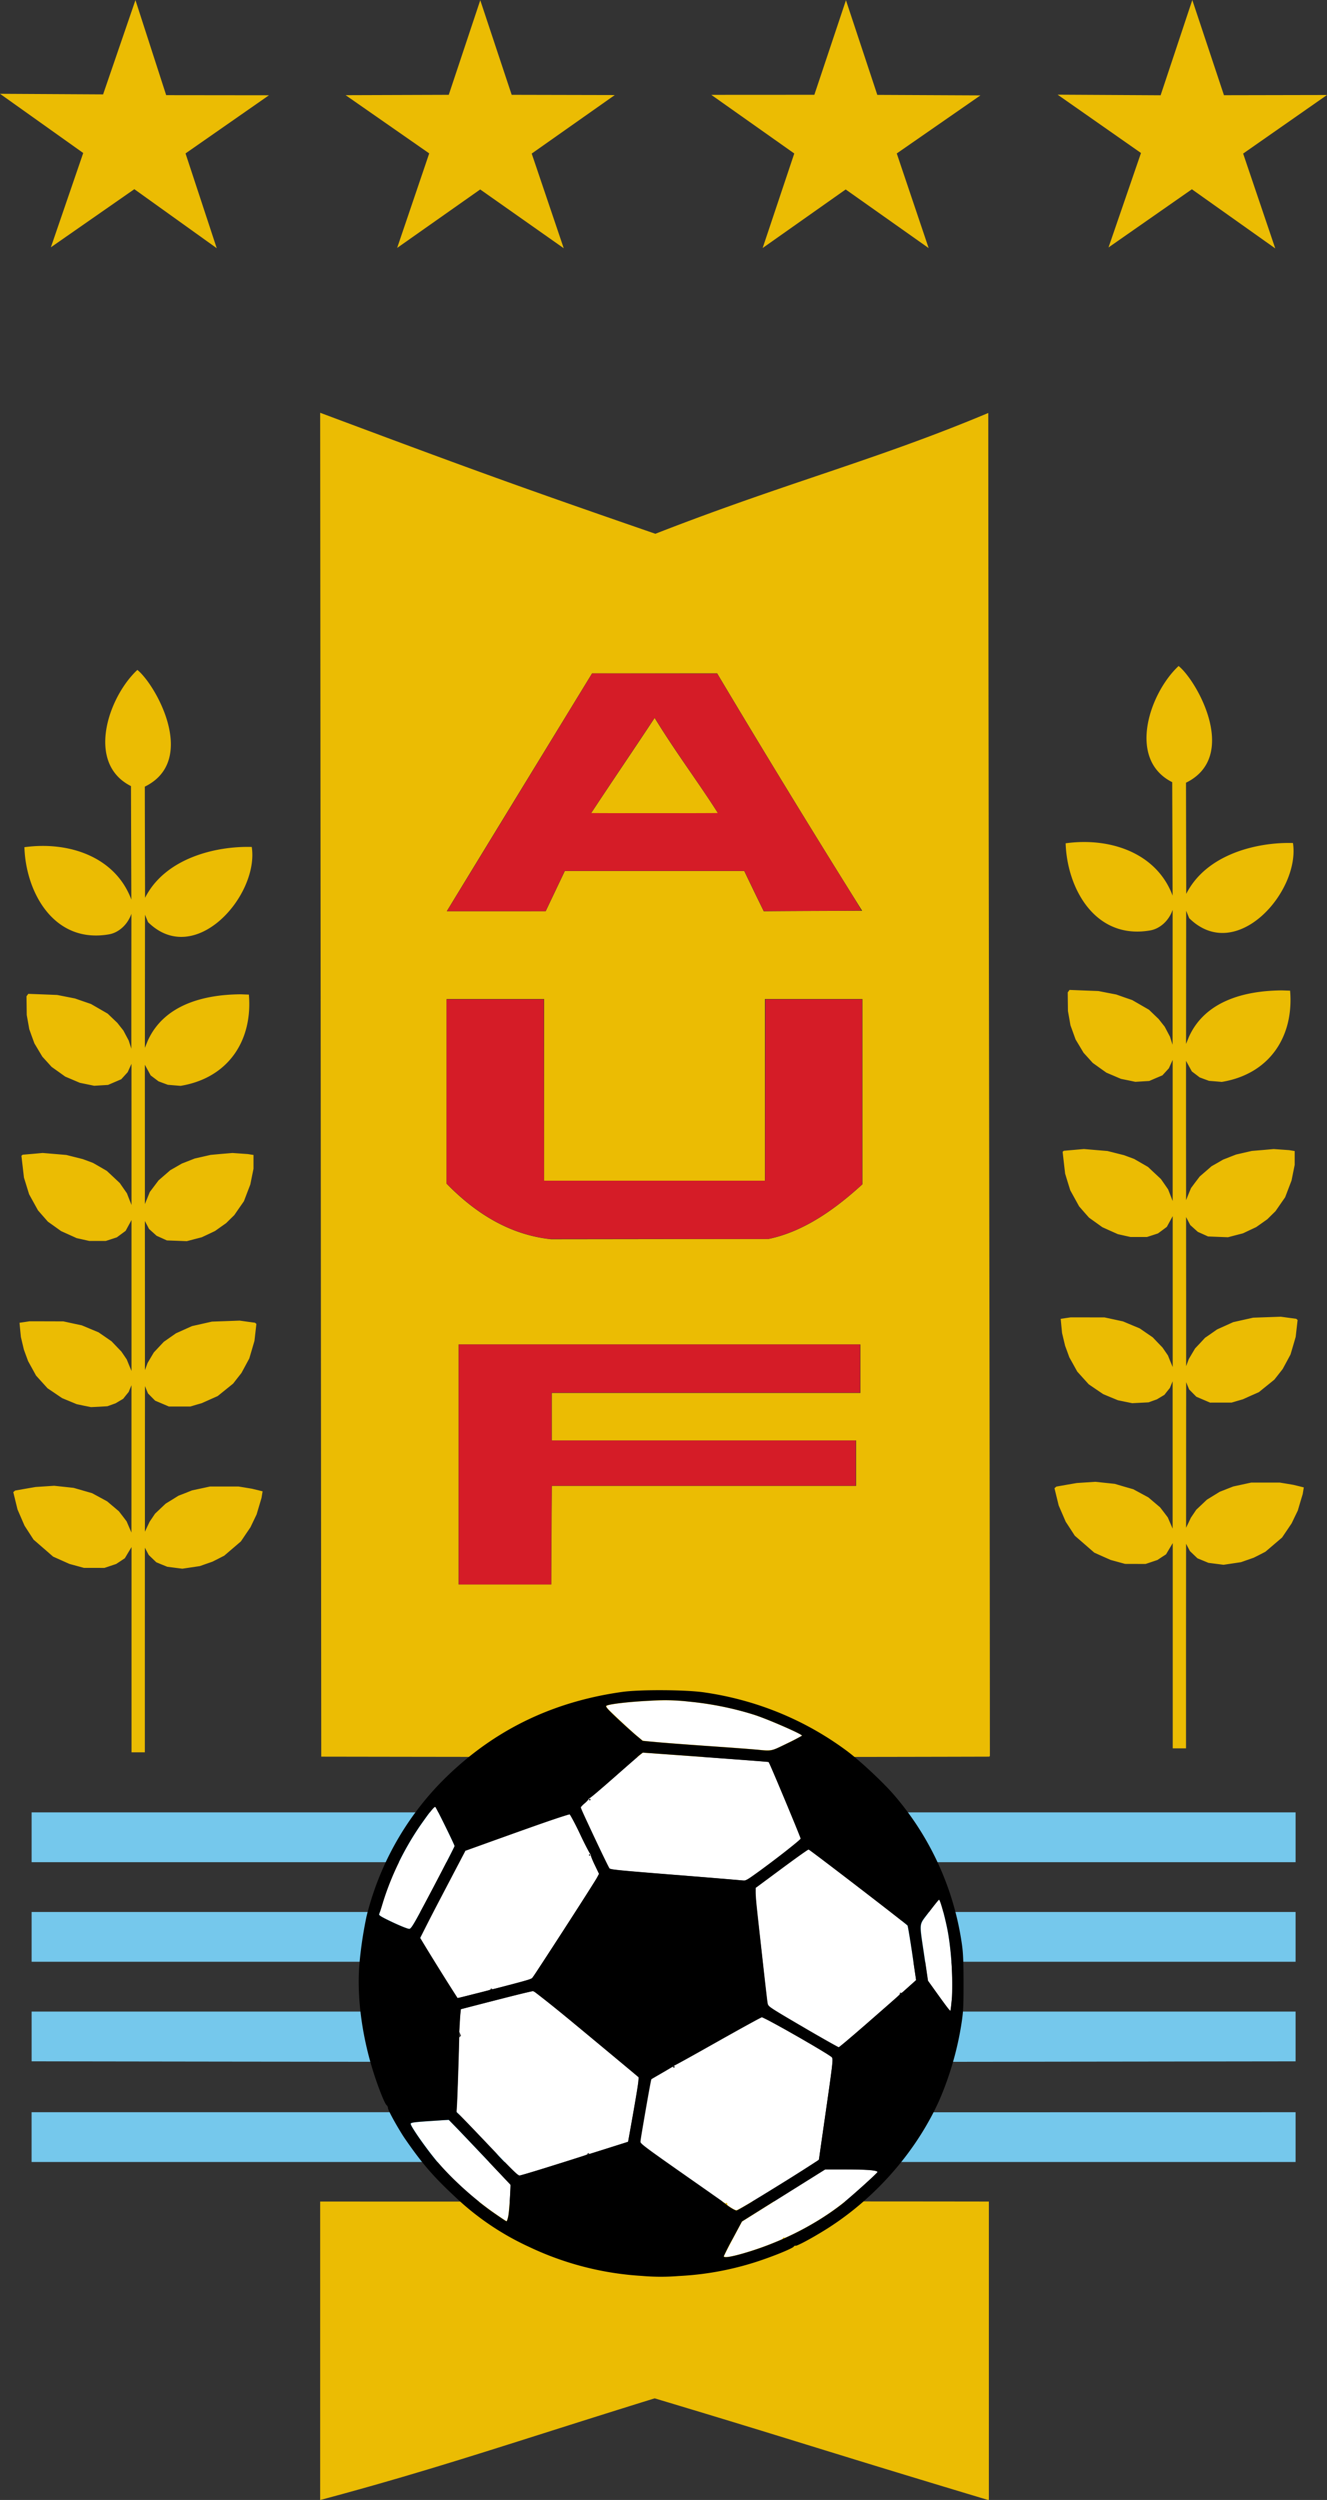
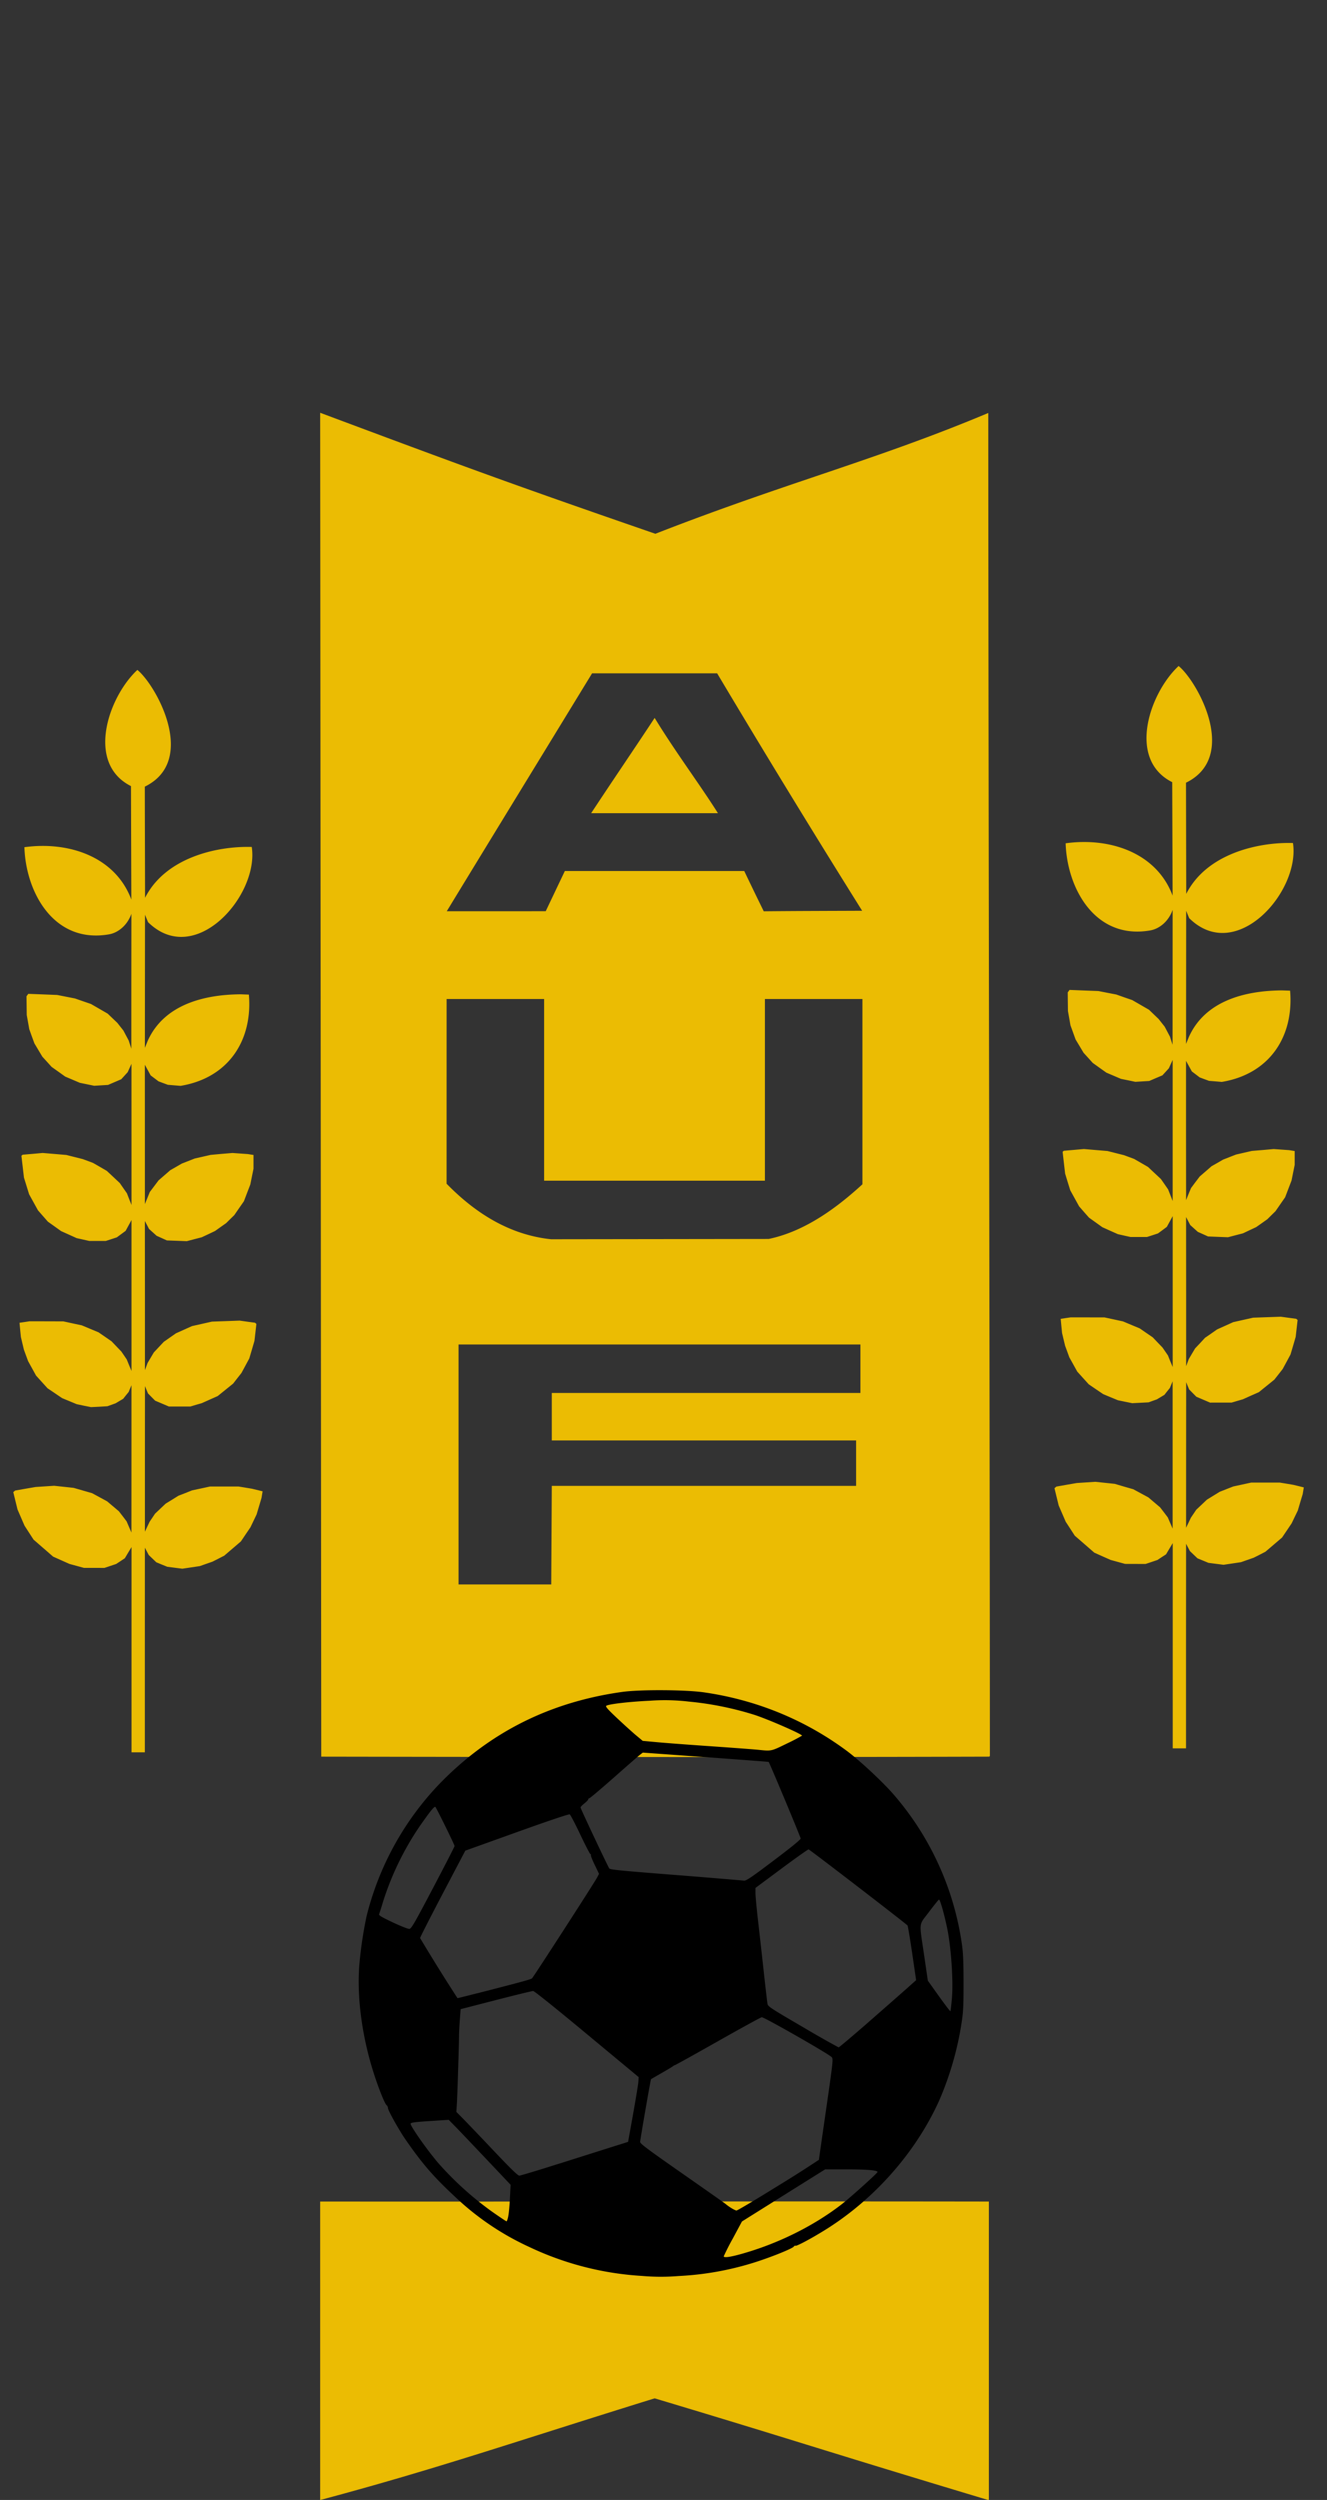
<svg xmlns="http://www.w3.org/2000/svg" xml:space="preserve" viewBox="0 0 43.93 82.71">
  <rect x="0" y="0" width="43.93" height="82.71" fill="#333333" stroke="none" />
  <path fill="#ebbc03" d="m10.599 13.657.036 44.461c7.372.013 14.743.022 22.115 0l.01-.012.01-.01c-.006-14.174-.047-30.26-.053-44.433-3.703 1.555-6.676 2.301-11.021 3.997-4.838-1.67-6.367-2.237-11.098-4.004zm28.42 8.376c-.956.886-1.72 3.088-.213 3.845l.013 3.754c-.527-1.411-2.062-1.936-3.541-1.732.046 1.493.978 3.202 2.803 2.882.307-.054.609-.306.739-.68l-.001 2.232-.001 2.232-.044-.135-.043-.135-.087-.164-.088-.166-.1-.126-.1-.127-.16-.153-.159-.153-.278-.16-.277-.16-.265-.091-.263-.093-.295-.057-.296-.058-.478-.018-.479-.019-.029.041-.03.041.003.309.004.308.042.235.041.236.085.234.085.235.132.22.132.22.153.169.152.168.225.161.225.16.242.103.242.103.238.048.237.05.23-.014.23-.014.217-.094.22-.093.107-.117.107-.117.062-.139.063-.138v4.67l-.075-.193-.076-.193-.118-.17-.119-.171-.214-.2-.214-.201-.23-.133-.229-.132-.167-.062-.167-.062-.274-.069-.274-.069-.392-.033-.39-.033-.332.029-.332.029-.02.017-.02.017.041.361.042.36.084.277.086.276.147.266.146.265.163.187.165.187.22.157.22.158.257.116.258.115.208.047.208.046h.548l.183-.058.181-.06.146-.107.147-.11.097-.177.097-.178v4.993l-.08-.19-.077-.193-.09-.131-.09-.131-.162-.168-.161-.169-.216-.148-.215-.148-.277-.116-.277-.116-.306-.066-.305-.066-.56-.001-.56-.001-.166.024-.166.025.022.234.023.235.05.21.051.212.07.19.069.191.132.237.132.238.19.21.189.209.24.164.242.163.242.101.243.1.237.049.236.048.272-.014.271-.014.136-.05.136-.048.124-.074.125-.075.09-.114.092-.113.046-.112.046-.111v4.875l-.08-.185-.08-.185-.127-.168-.129-.167-.194-.164-.193-.164-.25-.135-.25-.135-.307-.088-.305-.09-.322-.034-.322-.034-.306.02-.306.02-.338.058-.34.06-.031.027-.032.027.07.287.07.286.116.268.116.268.151.232.15.231.323.28.322.28.272.122.271.12.238.065.238.065.34.001.339.001.196-.065.196-.066.142-.094.144-.094.11-.185.111-.186v6.791h.44V54.46l.002-3.386.063.121.064.123.126.12.125.119.181.074.181.075.25.032.25.032.288-.043.289-.043.211-.074.212-.074.194-.098.193-.1.276-.235.275-.235.158-.234.158-.234.102-.213.103-.212.08-.273.082-.272.018-.11.018-.11-.176-.044-.176-.042-.22-.037-.22-.036h-.951l-.296.064-.296.064-.225.088-.225.089-.212.13-.212.131-.175.166-.176.166-.089.132-.09.133-.078.166-.08.166.001-2.409.002-2.408.049.121.05.12.119.121.119.12.227.097.227.097.357-.001h.357l.186-.055.187-.054.264-.119.265-.117.256-.207.256-.207.137-.174.138-.176.13-.24.13-.241.086-.291.085-.292.032-.279.032-.28-.023-.02-.023-.02-.254-.034-.256-.035-.457.016-.459.016-.33.074-.33.074-.266.12-.267.12-.2.14-.2.138-.164.177-.165.175-.105.176-.104.176-.043.118-.044.117v-2.467l-.002-2.468.069.133.069.133.125.112.126.113.17.076.168.076.33.013.329.013.248-.065.248-.064.22-.104.22-.103.184-.13.184-.13.134-.133.135-.132.16-.231.16-.23.106-.278.106-.276.052-.26.052-.258v-.458l-.093-.015-.093-.015-.255-.018-.254-.018-.361.032-.362.03-.263.06-.261.06-.215.084-.216.085-.19.11-.19.108-.195.17-.196.169-.144.19-.144.193-.083.2-.08.2-.002-2.305v-2.305l.096.176.097.176.13.098.128.098.155.058.155.057.212.017.211.018c1.594-.264 2.39-1.514 2.261-3.019l-.272-.009c-1.245.009-2.543.355-3.077 1.537l-.095.234.002-2.202.002-2.203.05.123.05.122c1.56 1.533 3.682-.888 3.435-2.487-1.173-.034-2.863.36-3.533 1.683l-.008-3.678c1.767-.865.374-3.36-.245-3.862zm-34.47.13c-.957.886-1.72 3.088-.213 3.845l.012 3.754c-.526-1.411-2.061-1.936-3.54-1.733.045 1.493.977 3.203 2.802 2.883.308-.054.61-.306.74-.68l-.002 2.232v2.232l-.044-.135-.043-.135-.088-.165-.087-.164-.1-.127-.1-.127-.16-.153-.16-.153-.276-.16-.278-.16-.264-.091-.265-.092-.295-.058-.295-.058-.479-.019-.478-.018-.03.041-.029.041.004.309.004.308.042.235.042.236.084.234.086.235.131.22.132.22.154.169.152.168.225.16.225.161.242.103.242.103.238.049.238.049.229-.014.23-.014.217-.093.219-.094.107-.117.107-.117.063-.139.062-.138.001 2.335v2.335l-.076-.192-.075-.194-.119-.17-.118-.17-.214-.201-.215-.201-.229-.133-.23-.132-.167-.062-.167-.062-.274-.069-.274-.069-.39-.033-.392-.033-.332.03-.331.028-.02.017-.021.018.042.36.042.362.085.275.085.276.147.266.146.265.163.187.165.188.22.157.22.157.257.116.257.116.208.046.209.047h.548l.182-.059.183-.06.145-.107.146-.108.097-.178.097-.179v4.993l-.079-.19-.078-.192-.09-.132-.09-.131-.162-.168-.161-.169-.215-.148-.214-.148-.279-.116-.277-.116-.305-.065-.305-.066-.561-.002-.56-.001-.165.025-.166.024.022.235.023.234.05.211.05.21.07.192.07.19.132.238.13.237.19.21.19.21.242.163.24.163.244.101.241.1.237.05.236.047.272-.013.271-.016.137-.049.135-.049.124-.074.125-.074.091-.114.092-.113.046-.112.046-.111v2.437l-.001 2.438-.08-.185-.079-.185-.128-.168L3.936 50l-.194-.164-.194-.164-.25-.136-.25-.135-.306-.088-.305-.088-.323-.035-.322-.034-.305.02-.307.02-.338.058-.34.06-.031.026-.031.027.07.288.07.286.116.268.116.267.15.233.15.23.324.281.322.28.272.122.27.12.238.065.238.065h.34l.34.002.195-.065.196-.066.143-.094.143-.095.11-.185.111-.184v6.79h.441V54.59l.001-3.386.064.122.064.121.125.12.125.12.181.075.182.074.249.032.25.032.288-.043.29-.043.21-.074.212-.074.194-.098.194-.1.275-.235.275-.235.158-.234.159-.234.102-.213.102-.212.081-.273.081-.272.018-.11.019-.11-.176-.043-.176-.043-.221-.037-.22-.036H6.95l-.295.064-.296.063-.225.09-.226.087-.211.132-.213.13-.175.166-.176.166-.088.132-.09.132-.08.167-.078.166v-2.409l.002-2.408.05.12.05.122.118.12.119.12.227.096.227.097h.714l.186-.056.188-.054.264-.118.264-.117.257-.207.255-.206.137-.176.138-.175.13-.24.13-.241.086-.292.085-.29.032-.28.032-.28-.023-.02-.023-.02-.254-.034-.254-.036-.459.017-.458.016-.33.074-.33.074-.267.12-.267.12-.2.14-.2.14-.164.174-.165.176-.105.176-.104.176-.043.118-.044.117v-2.467l-.002-2.467.07.132.068.132.126.113.125.113.17.076.169.077.329.012.33.013.247-.065.248-.064.221-.103.22-.105.183-.13.184-.13.134-.132.135-.132.16-.231.16-.23.106-.278.106-.276.052-.26.053-.259v-.458l-.093-.014-.094-.015-.254-.018-.255-.018-.361.03-.362.033-.262.06-.262.059-.215.084-.215.084-.19.11-.19.108-.196.17-.195.169-.144.192-.145.192-.081.2-.082.2v-2.305l-.001-2.305.096.176.096.176.13.098.129.098.155.058.155.057.211.018.212.017c1.593-.264 2.389-1.513 2.26-3.019l-.271-.01c-1.246.009-2.543.355-3.077 1.537l-.095.235.002-2.202.002-2.203.05.122.05.123c1.559 1.534 3.681-.888 3.434-2.487-1.172-.034-2.862.36-3.532 1.683-.002-1.226-.007-2.452-.008-3.678 1.766-.865.372-3.36-.246-3.862zm15.05.114h4.142a419.32 419.32 0 0 0 4.8 7.855c-.973.005-2.12.006-3.257.018-.202-.41-.42-.86-.646-1.333h-5.939l-.633 1.33-3.276.001c1.65-2.707 3.02-4.941 4.81-7.87zm2.073 1.475c-.635.966-1.39 2.07-2.102 3.152h4.197c-.596-.946-1.413-2.033-2.095-3.152Zm-6.887 9.3h3.228v6.01h7.309v-6.01h3.228v6.13c-.77.705-1.852 1.55-3.104 1.808l-7.202.01c-1.397-.146-2.53-.886-3.46-1.837zm.396 11.43h13.303v1.604H18.267v1.57h10.074v1.503H18.267l-.018 3.262H15.18v-7.94zm-4.582 28.355v9.877l.034-.012h.005c3.897-1.042 6.389-1.915 11.034-3.354 4.712 1.412 5.484 1.694 11.028 3.36h.036v-9.871c-7.252-.012-14.78.006-22.137 0z" />
-   <path fill="#75c8ec" d="M8.916 71.529h-7.87v-1.647H15.14l.108.149.108.148.221.246.221.245.286.266.287.266.207.163.208.164zm26.108 0H27.16l.334-.27.335-.269.29-.3.29-.3.2-.253.198-.252 7.042-.002 7.041-.001v1.647h-7.865Zm-20.817-3.303-.007-.01-6.577-.008-6.576-.01v-1.646h12.737l.046.289.045.29.08.314.081.314.09.238.089.237zm22.102-.018-6.58.009.053-.115.053-.115.113-.41.113-.412.049-.307.048-.306H42.89v1.647zM7.415 64.904H1.047v-1.647H14.18v.029l-.133.417-.132.416-.067.393-.066.392zm29.106 0h-6.37l-.026-.201-.027-.202-.057-.257-.058-.258-.096-.303-.096-.303-.02-.062-.02-.061H42.89v1.647zM8.072 61.61H1.047v-1.648h15.681l-.55.5-.552.5-.264.323-.264.325zm27.794 0h-7.023l-.237-.291-.237-.29-.352-.355-.352-.355-.034-.012-.034-.012-.203-.166-.204-.167h15.7v1.648z" />
-   <path fill="#fff" d="M22.267 56.259c-.518-.022-1.697.06-2.081.145-.131.03-.137.037-.07.121.055.07.79.755.977.91.079.065.153.128.165.139.022.017.047.021.308.045.468.043 1.013.084 2.251.172a56.2 56.2 0 0 1 1.374.106c.06.007.157.012.225.01a.69.69 0 0 0 .34-.085c.193-.085.753-.367.784-.394.01-.01.002-.018-.04-.043-.166-.098-.85-.397-1.274-.558-.782-.298-1.973-.526-2.959-.568zm-.982 1.728-.062.046c-.071.055-.223.187-.769.665-.617.542-.866.754-.931.792a.129.129 0 0 0-.05.05.959.959 0 0 1-.124.13.84.84 0 0 0-.117.121c-.007.02.055.159.288.658.382.818.639 1.348.663 1.367.047.037.326.064 1.962.196 1.603.128 2.213.179 2.422.2.098.01.129-.002.26-.087a24.71 24.71 0 0 0 1.59-1.21l.092-.082-.04-.103c-.127-.325-.552-1.348-.829-1.996-.147-.344-.188-.432-.203-.437-.029-.01-1.443-.116-3.96-.296zm-1.763 1.525c.025 0 .028.003.028.026s-.002.026-.028.026c-.025 0-.028-.004-.028-.026 0-.023.002-.026.028-.026zm-5.13.275c-.052.025-.228.253-.51.66a9.7 9.7 0 0 0-1.005 1.92 9.15 9.15 0 0 0-.216.63 18.85 18.85 0 0 1-.087.278c-.01.03-.02.06-.02.066 0 .03.084.08.336.202.234.113.45.208.576.25.034.011.07.021.08.021.048.001.11-.09.302-.439a95.352 95.352 0 0 0 1.16-2.214l.042-.085-.02-.047a28.07 28.07 0 0 0-.564-1.153c-.052-.097-.055-.1-.077-.09zm4.462.239-.202.063c-.356.112-.89.298-2.55.894l-.693.25c-.006.009-.89 1.699-1.028 1.963-.18.349-.407.795-.443.874l-.022.05.074.125c.193.32.726 1.18 1.002 1.612l.156.245.035-.006c.02-.003.197-.046.396-.097.68-.172.654-.165.658-.188.001-.024.05-.03.055-.008.002.015-.002.017.649-.154.524-.138.639-.174.677-.213.02-.017.082-.11.144-.205.466-.71 1.1-1.69 1.523-2.35.411-.646.45-.709.502-.804l.044-.082-.085-.176c-.11-.228-.18-.39-.181-.43-.001-.016-.008-.038-.02-.048a8.05 8.05 0 0 1-.335-.648 7.764 7.764 0 0 0-.336-.644zm7.915 1.167c-.025 0-.381.253-1.06.756l-.584.432-.106.077-.001.121c0 .067.008.225.02.35.028.31.343 3.129.369 3.3.02.126.027.135.23.267.224.146 1.354.806 1.924 1.125.109.06.2.11.204.11.025 0 .55-.45 1.6-1.37.407-.357.427-.376.423-.405-.002-.027-.002-.03.022-.03.014 0 .027.006.027.012a.4.4 0 0 0 .096-.075l.246-.22.148-.134-.08-.536a27.225 27.225 0 0 0-.193-1.218c-.01-.051-.014-.052-.184-.19-.7-.557-3.072-2.372-3.101-2.372zm-7.247.154c.022 0 .025.005.025.024 0 .02-.007.025-.025.025-.022 0-.025-.005-.025-.025s.006-.024.025-.024zm11.566 1.505c-.022 0-.5.62-.549.712-.074.138-.072.23.01.79l.111.746.063.432.258.359c.142.198.306.423.365.5.058.076.11.135.114.13.009-.009.036-.229.054-.449a11.69 11.69 0 0 0-.016-1.145 8.791 8.791 0 0 0-.173-1.27c-.088-.397-.209-.807-.237-.805zm-13.445 3.026c-.02 0-.288.062-.589.137-.272.067-1.79.457-1.794.46a4.83 4.83 0 0 0-.038.488l-.016.256.028.067.028.066-.03.029-.028.027-.008.348c-.016.607-.052 1.624-.065 1.873l-.014.241.115.116c.185.186.368.377.85.883.75.79 1.005 1.047 1.083 1.09.031.019.033.018.106-.002.163-.042.746-.22 1.44-.44.697-.22.732-.232.735-.256.002-.028.05-.042.05-.014 0 .01.007.015.02.013.01-.002.302-.093.648-.202l.629-.2.127-.717c.183-1.035.235-1.371.217-1.415-.007-.011-1.104-.927-2.126-1.773a39.384 39.384 0 0 0-1.279-1.025.306.306 0 0 0-.09-.05zm7.58.86-.064.033c-.177.09-.838.456-1.797.996-.573.322-.924.516-1 .552-.037.018-.059.033-.048.033.014 0 .02.008.02.029 0 .024-.007.028-.025.028-.016 0-.027-.006-.028-.019-.002-.017-.015-.012-.097.038-.052.031-.209.124-.349.205-.14.08-.26.151-.267.158-.014.01-.12.602-.258 1.408-.11.64-.113.665-.096.688.06.087.284.25 1.75 1.277.476.333.91.638.964.677.074.054.1.067.102.055.002-.01.01-.014.025-.013.02.002.021.01.021.033 0 .016.002.035.009.04.01.017.16.113.22.143a.239.239 0 0 0 .076.024c.03 0 .193-.091.593-.331a98.37 98.37 0 0 0 2.082-1.3c.047-.032.054-.042.06-.078.002-.022.092-.646.198-1.385.26-1.824.27-1.908.223-1.963-.07-.083-1.703-1.028-2.184-1.265zm-10.36 3.405a3.382 3.382 0 0 0-.307.013c-.71.047-.86.06-.92.084-.032.012-.034.016-.028.044.027.126.62.952.962 1.34.422.48 1.049 1.05 1.59 1.447.134.099.439.31.545.377.03.02.06.035.065.035.014 0 .047-.115.06-.194.017-.108.042-.4.059-.707.014-.247.014-.297 0-.31a323.873 323.873 0 0 0-2.025-2.129zm12.457 1.633-1.378.862-1.378.863-.262.493c-.241.455-.336.641-.336.658 0 .003.01.01.024.014.114.044.911-.181 1.548-.436.348-.14.373-.151.377-.176.001-.025.038-.036.05-.017.015.02.519-.228.864-.426a8.68 8.68 0 0 0 1.124-.759c.345-.284 1.094-.962 1.094-.99 0-.06-.36-.086-1.194-.086z" />
  <path d="M21.255 75.298a10.096 10.096 0 0 1-3.738-.96 9.025 9.025 0 0 1-2.47-1.675c-.706-.658-1.072-1.083-1.63-1.889-.21-.305-.566-.941-.572-1.024-.002-.038-.022-.082-.044-.098-.056-.043-.22-.438-.382-.92-.42-1.252-.61-2.599-.524-3.714a13.29 13.29 0 0 1 .24-1.62 9.701 9.701 0 0 1 2.416-4.382c1.654-1.703 3.647-2.704 6.051-3.04.596-.082 2.097-.074 2.712.016 1.734.252 3.337.91 4.718 1.934.437.324 1.22 1.056 1.57 1.466A9.634 9.634 0 0 1 31.84 64.3c.044.289.057.573.058 1.29 0 .811-.008.974-.074 1.393a10.43 10.43 0 0 1-.743 2.536c-.785 1.723-2.169 3.279-3.812 4.286-.455.28-.91.52-.937.494-.01-.01-.036.005-.058.032-.058.072-.828.378-1.36.54a9.947 9.947 0 0 1-2.445.43 7.131 7.131 0 0 1-1.215-.003zm3.284-.726c1.2-.334 2.39-.922 3.319-1.64.273-.21 1.193-1.037 1.193-1.072 0-.057-.352-.088-1.01-.088h-.724l-1.378.862-1.377.863-.301.56a8.43 8.43 0 0 0-.302.591c0 .056.2.03.58-.076zm-7.713-1.25c.02-.094.044-.366.056-.605l.022-.434-.852-.9c-.47-.496-.93-.98-1.026-1.075l-.172-.175-.626.041c-.513.034-.627.05-.635.087-.014.073.545.87.916 1.303a10.65 10.65 0 0 0 1.762 1.595c.26.183.484.333.497.333.014 0 .04-.077.059-.17zm8.948-1.016a41.35 41.35 0 0 0 1.336-.85c0-.01.108-.765.24-1.679.23-1.596.237-1.662.183-1.718-.11-.113-2.249-1.333-2.316-1.32-.035.006-.682.36-1.437.787-.755.427-1.4.785-1.432.796a.214.214 0 0 0-.075.041c-.008.011-.174.11-.366.22-.193.11-.352.203-.355.205-.014.01-.361 2.016-.361 2.077 0 .057.25.244 1.392 1.041.766.535 1.414.99 1.44 1.013.113.097.307.213.358.215.031.002.658-.372 1.392-.828zm-7.238-.73 1.764-.558.493-.155.165-.917c.09-.504.169-.986.175-1.071l.01-.155-1.716-1.424c-1.041-.865-1.74-1.425-1.778-1.425-.035 0-.59.135-1.232.3l-1.168.301-.028.374c-.014.206-.025.428-.025.493.002.205-.05 1.853-.068 2.2l-.02.333.216.218c.118.12.572.593 1.007 1.053.58.612.81.837.861.837.038 0 .641-.182 1.34-.404zm10.244-4.7c.543-.474 1.113-.975 1.268-1.113l.28-.25-.131-.896c-.073-.493-.142-.904-.154-.915-.22-.192-3.245-2.516-3.275-2.516-.022 0-.428.287-.9.638l-.858.637v.17c0 .094.035.478.078.853s.13 1.143.191 1.705c.062.563.12 1.064.13 1.114.017.082.126.153 1.17.761a33.18 33.18 0 0 0 1.183.673c.016 0 .476-.387 1.018-.86zm2.734-.779c.048-.558-.027-1.66-.155-2.287-.097-.472-.236-.963-.273-.963-.015 0-.161.182-.328.404-.354.472-.334.28-.157 1.493l.115.786.366.512c.201.281.372.505.38.498.009-.008.032-.207.052-.443zm-15.713-.15c1.503-.385 1.774-.46 1.813-.496.052-.05 2.069-3.171 2.153-3.334l.064-.122-.144-.299c-.08-.164-.135-.307-.125-.317.01-.01.002-.028-.02-.04-.02-.011-.172-.306-.337-.654-.165-.349-.32-.645-.345-.657-.028-.015-.678.204-1.75.588l-1.706.612-.754 1.434c-.414.789-.748 1.444-.743 1.458a65.67 65.67 0 0 0 1.238 1.988c.01 0 .305-.072.653-.162zm-1.464-3.486c.391-.742.712-1.366.712-1.386 0-.04-.595-1.251-.635-1.292-.033-.033-.162.125-.522.64a9.564 9.564 0 0 0-1.224 2.535 8.52 8.52 0 0 1-.117.37c-.016.04.065.09.45.272.267.126.506.22.55.217.066-.006.16-.166.786-1.356zm11.279-.909c.573-.432.89-.69.89-.725 0-.043-1.03-2.508-1.06-2.535-.001-.004-.943-.075-2.087-.158l-2.079-.15-.1.077c-.055.043-.442.38-.86.75-.418.368-.78.674-.804.68-.025.005-.043.024-.043.041 0 .018-.058.078-.128.134-.07.056-.127.115-.127.132 0 .039.92 1.987.953 2.02.04.04.354.07 2.15.212a250.928 250.928 0 0 1 2.316.19c.072.003.264-.127.979-.668zm.43-3.866a6.41 6.41 0 0 0 .504-.261c.028-.041-1.105-.537-1.572-.689a10.569 10.569 0 0 0-2.177-.44 6.772 6.772 0 0 0-1.28-.029c-.702.033-1.391.114-1.453.171-.028.026.065.13.376.421.227.213.507.466.623.562l.21.175.49.045c.27.025 1.077.086 1.795.135.717.05 1.412.102 1.543.116.438.045.418.05.942-.206z" />
-   <path fill="#d51c27" d="M15.186 48.45v-3.97h13.287v1.596H18.261v1.583H28.33v1.496H18.266l-.009.944c-.004.52-.008 1.254-.008 1.633v.689h-3.062zm2.789-7.491c-1.066-.178-2.037-.698-2.974-1.591l-.217-.208v-6.098h3.218l.004 3.001.004 3.001h7.319l.004-3 .004-3.002h3.205v6.13l-.05.042c-.029.023-.13.11-.225.193-.927.808-1.82 1.317-2.677 1.525l-.156.038-3.64-.001-3.639-.001-.176-.03zM14.86 30.043a10063.761 10063.761 0 0 0 3.733-6.108l1.011-1.655 2.068.003 2.068.003.247.411a411.686 411.686 0 0 0 3.979 6.52c.461.741.554.898.536.905-.012.004-.741.01-1.62.014l-1.597.006-.26-.537a85.51 85.51 0 0 1-.322-.666l-.061-.127h-5.946l-.317.667-.318.666h-3.264zm8.903-3.146c0-.023-.367-.575-.87-1.307-.6-.875-.906-1.337-1.123-1.692a1.544 1.544 0 0 0-.096-.147c-.004 0-.097.136-.207.302l-.719 1.075c-.653.974-1.176 1.762-1.176 1.77 0 .004.943.006 2.096.006 1.152 0 2.095-.003 2.095-.007z" />
-   <path fill="#ebbc03" d="m1.684 8.182 1.071-3.12L0 3.103l3.413.02L4.484.003l1.017 3.145 3.403.004-2.762 1.924 1.033 3.136-2.728-1.953Zm14.213-1.914-2.75 1.935 1.062-3.128-2.767-1.926 3.414-.012 1.043-3.13 1.04 3.13 3.413.008-2.75 1.936 1.06 3.132zm14.846 1.94-2.747-1.94-2.749 1.938 1.047-3.128-2.747-1.94 3.412-.002L28.005.007l1.038 3.132 3.414.017-2.77 1.921zM43.93 3.143l-2.776 1.938 1.063 3.138-2.76-1.957-2.76 1.925 1.075-3.125-2.76-1.93 3.41.02L39.471 0l1.048 3.15Z" />
</svg>